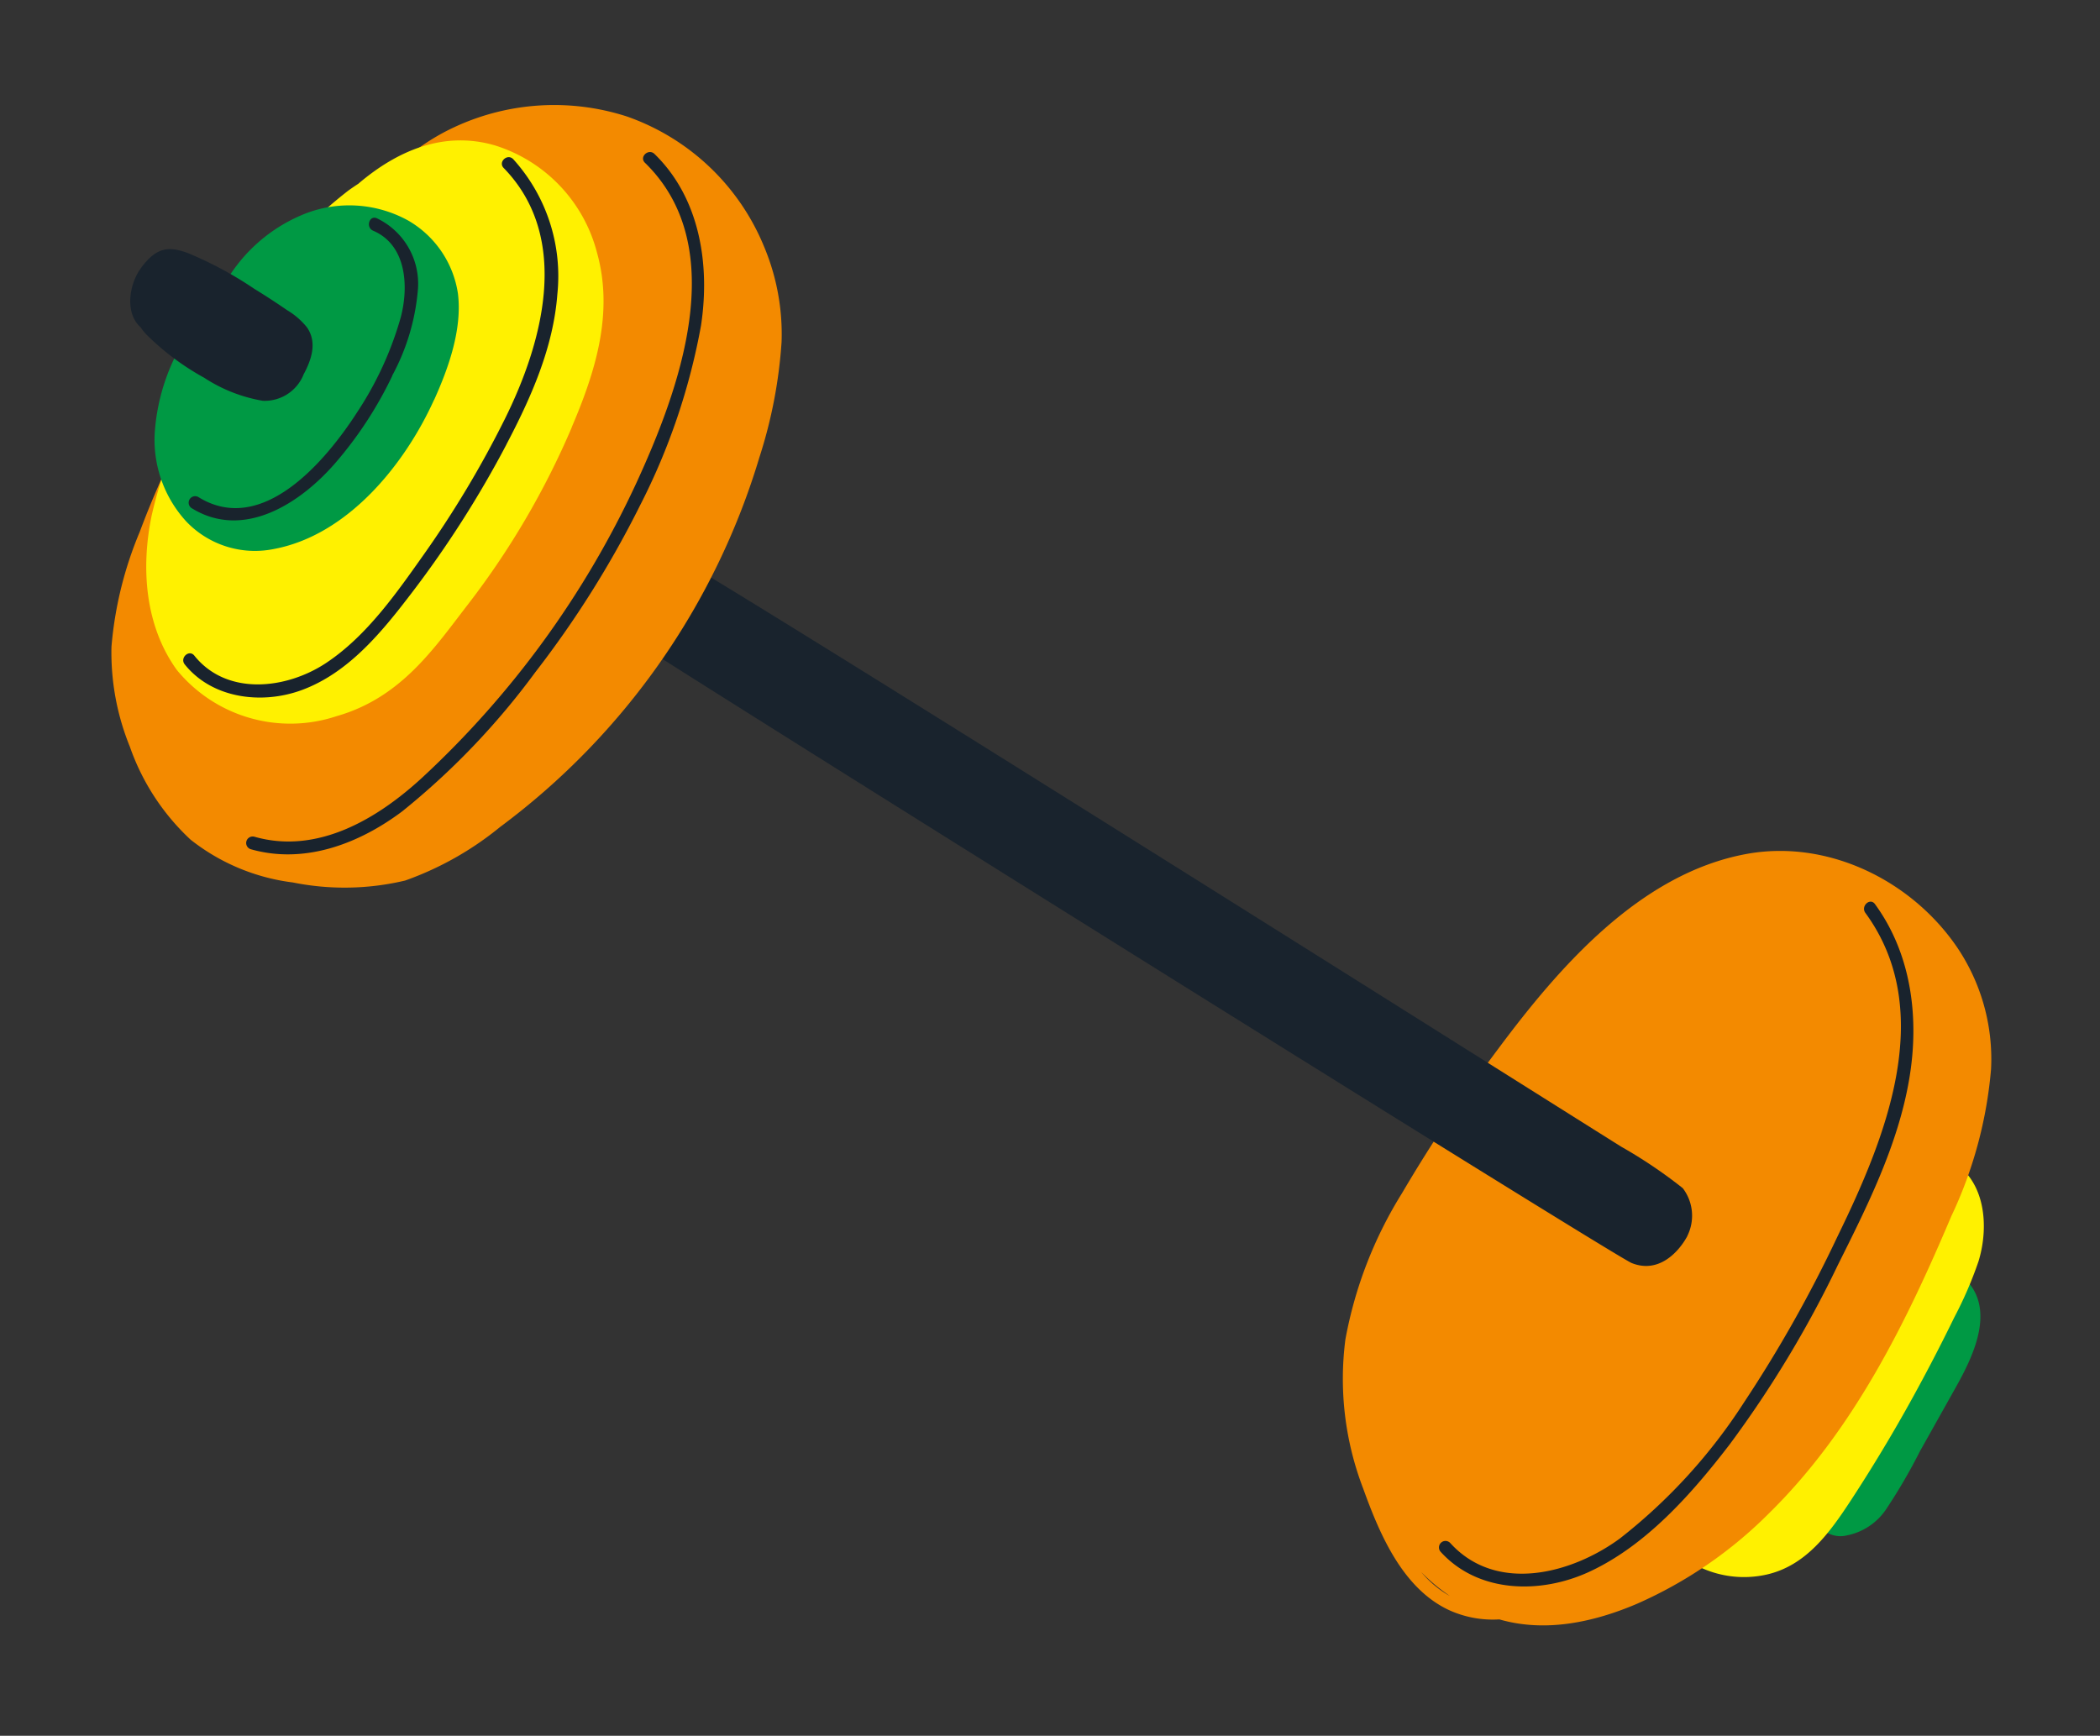
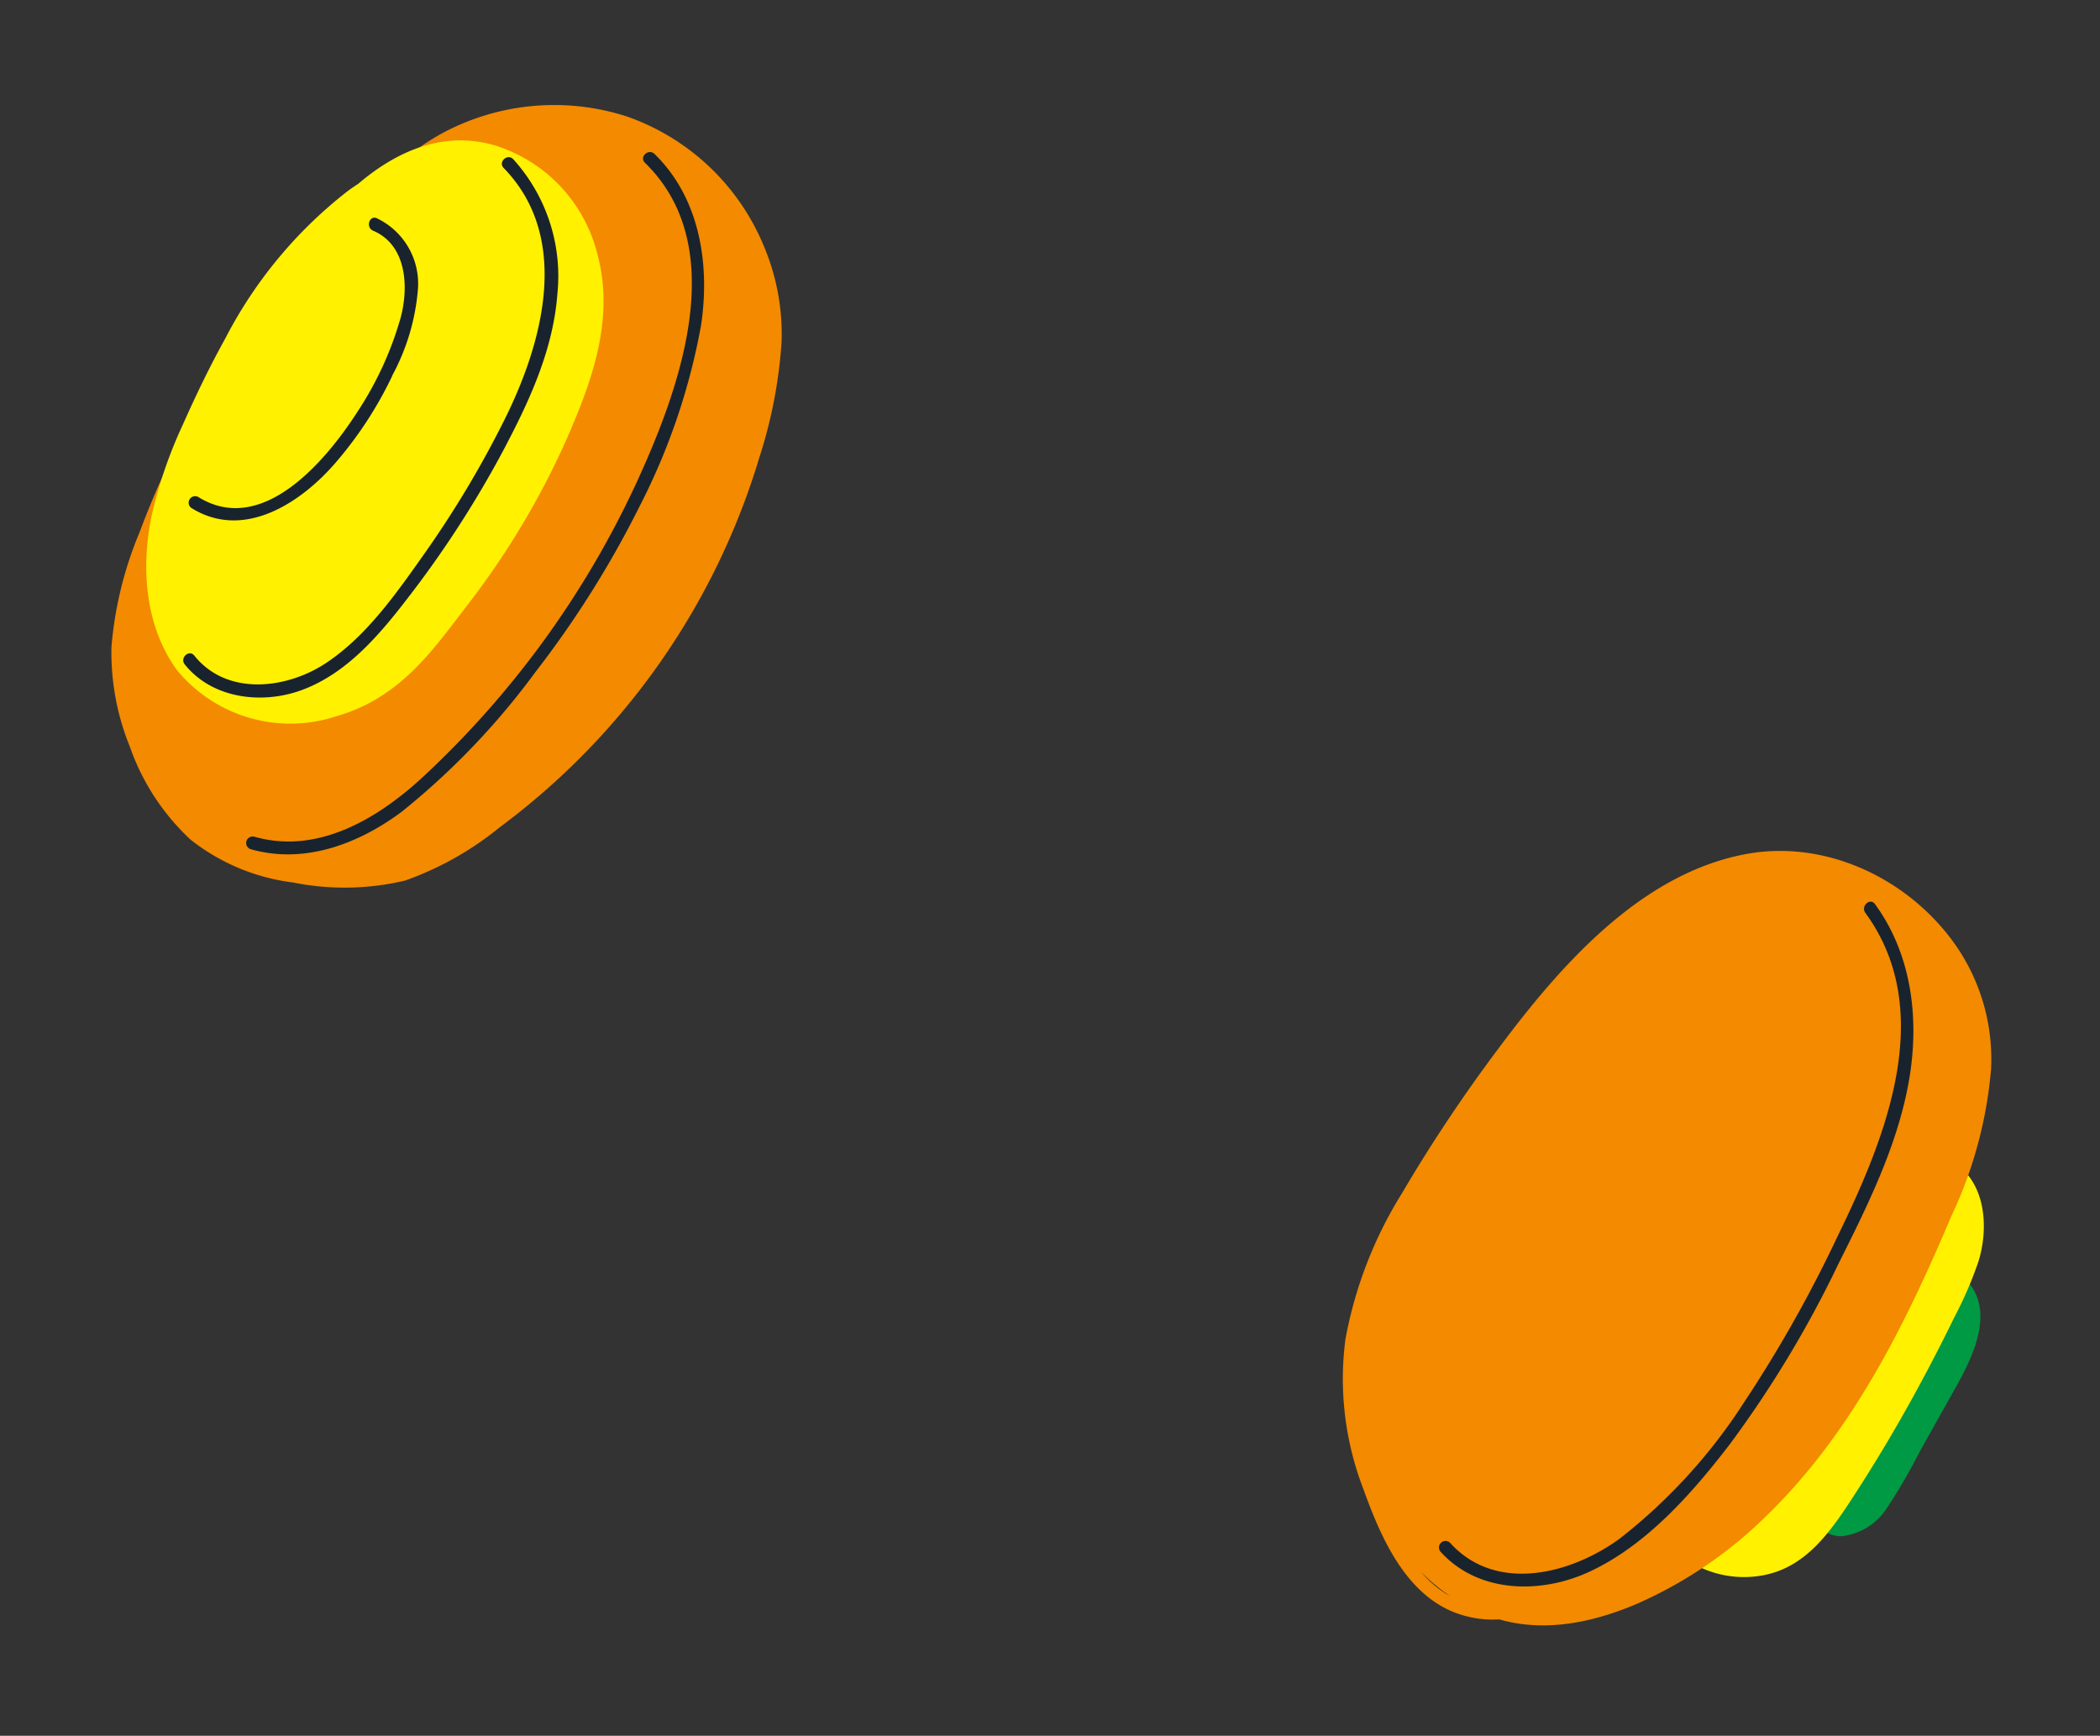
<svg xmlns="http://www.w3.org/2000/svg" width="145.586" height="120.354">
  <rect width="100%" height="100%" fill="#333333" stroke="none" />
  <g data-name="グループ 44096">
    <path data-name="パス 312889" d="M133.138 100.565l2.448-4.366c1.266-2.258 2.897-5.633.416-7.733-.373-.316-.91.078-.789.433q-2.744 4.063-5.3 8.255-1.322 2.17-2.588 4.373c-.388.677-.787 1.35-1.155 2.038a2.638 2.638 0 00-.42 1.465 1.885 1.885 0 002.29 1.431 4.279 4.279 0 002.763-1.879 38.868 38.868 0 002.33-4.015" fill="#094" />
    <path data-name="パス 312890" d="M133.27 95.671q1.15-2.143 2.216-4.33a27.034 27.034 0 001.677-3.881c.781-2.548.46-5.91-2.254-7.17-.499-.231-.962.46-.532.729a165.975 165.975 0 01-18.125 25.954c-.143.168-.228.463-.027.637a7.162 7.162 0 006.241 1.569c2.755-.62 4.387-2.92 5.848-5.145a109.836 109.836 0 004.957-8.366" fill="#fff100" />
    <path data-name="パス 312891" d="M135.277 84.331a29.641 29.641 0 002.756-10.2 13.838 13.838 0 00-2.332-8.415c-3.174-4.683-9.014-7.55-14.666-6.496-7.342 1.37-12.927 7.809-17.16 13.492a106.78 106.78 0 00-6.685 10.032 29.026 29.026 0 00-3.918 10.13 21.242 21.242 0 001.24 10.358c1.144 3.17 2.75 6.965 6.02 8.443a7.321 7.321 0 003.414.61c3.18.918 6.5.207 9.498-1.063a29.965 29.965 0 009.218-6.316c5.808-5.709 9.478-13.166 12.616-20.577m-36.74 24.685a12.864 12.864 0 001.976 1.647 5.077 5.077 0 01-.283-.164 7.285 7.285 0 01-1.693-1.482" fill="#f38a00" />
-     <path data-name="パス 312892" d="M116.973 85.705a3.15 3.15 0 00-.309-3.317 33.32 33.32 0 00-4.247-2.866c-1.463-.898-64.168-40.452-65.794-41.027a3.39 3.39 0 00-1.822-.279c-.062.08-.122.152-.18.23a21.483 21.483 0 00-2.392 4.226 2.444 2.444 0 00.698 1.026 9.312 9.312 0 001.147.805c1.33.97 67.73 42.54 69.043 43.072 1.875.757 3.264-.761 3.862-1.869" fill="#19232d" />
    <path data-name="パス 312893" d="M52.657 31.679a32.976 32.976 0 001.527-7.97 15.653 15.653 0 00-1.21-6.601 15.982 15.982 0 00-9.509-9.03 16.383 16.383 0 00-12.713 1.11 15.678 15.678 0 00-2.685 1.825.447.447 0 00-.112.138 15.507 15.507 0 00-2.939 2.815 59.78 59.78 0 00-15.33 22.916 26.141 26.141 0 00-1.958 7.962 17.311 17.311 0 001.274 6.928 15.977 15.977 0 004.215 6.452 14.292 14.292 0 007.086 2.964 18.164 18.164 0 007.785-.133 22.013 22.013 0 006.59-3.72A49.708 49.708 0 0052.656 31.68" fill="#f38a00" />
    <path data-name="パス 312894" d="M39.636 29.622c1.652-3.866 2.925-7.94 1.746-12.128a10.56 10.56 0 00-7.046-7.405c-3.571-1.053-6.817.367-9.497 2.654q-.342.221-.67.456a30.87 30.87 0 00-8.554 10.277c-1.075 1.935-2.035 3.934-2.934 5.956a31.467 31.467 0 00-2.162 6.29c-.756 3.62-.485 7.646 1.739 10.73a10.174 10.174 0 0011.071 3.207c4.488-1.28 6.764-4.71 9.123-7.763a56.194 56.194 0 007.19-12.271" fill="#fff100" />
-     <path data-name="パス 312895" d="M30.094 27.731c1.002-2.212 1.955-4.896 1.655-7.364a7.057 7.057 0 00-3.45-5.075 8.444 8.444 0 00-7.066-.508 11.127 11.127 0 00-5.721 5.002 25.885 25.885 0 00-2.333 3.166 14.2 14.2 0 00-2.451 7.05 8.374 8.374 0 002.179 6.149 6.572 6.572 0 006.047 1.922c5.134-.943 9.096-5.842 11.135-10.345" fill="#094" />
-     <path data-name="パス 312896" d="M21.037 25.981c.552-1.023.972-2.232.246-3.28a5.141 5.141 0 00-1.387-1.2q-1.109-.765-2.258-1.469a25.813 25.813 0 00-4.65-2.5c-1.23-.435-2.114-.463-3.224 1.067-.837 1.151-1.11 3.14-.006 4.105a3.254 3.254 0 00.414.513 17.908 17.908 0 003.979 2.973 10.7 10.7 0 004.07 1.6 2.905 2.905 0 002.82-1.81" fill="#19232d" />
    <path data-name="パス 312897" d="M44.36 35.07a44.887 44.887 0 004.239-12.499c.636-4.201-.064-8.82-3.224-11.896-.415-.404-1.08.205-.664.61 6.05 5.891 2.353 15.813-.63 22.281a65.138 65.138 0 01-14.795 20.337c-3.104 2.866-7.27 5.362-11.64 4.116a.451.451 0 00-.257.865c3.73 1.062 7.509-.385 10.495-2.626a51.543 51.543 0 009.228-9.649 69.634 69.634 0 007.248-11.538" fill="#19232d" />
    <path data-name="パス 312898" d="M27.185 26.054a15.149 15.149 0 001.793-6.05 5.03 5.03 0 00-2.852-4.87c-.532-.228-.787.637-.257.863 2.327.994 2.47 3.876 1.919 5.987a23.483 23.483 0 01-3.036 6.612c-2.126 3.3-6.559 8.637-11.01 5.862a.451.451 0 00-.477.763c3.646 2.28 7.631-.374 10.03-3.172a26.987 26.987 0 003.9-5.99" fill="#19232d" />
    <path data-name="パス 312899" d="M35.107 30.818c1.707-3.249 3.256-6.718 3.533-10.424a12.08 12.08 0 00-3.06-9.358c-.404-.415-1.065.196-.663.61 4.713 4.84 2.711 12.122.066 17.44a71.166 71.166 0 01-5.593 9.349c-1.919 2.716-3.996 5.7-6.817 7.557-2.727 1.794-6.845 2.284-9.101-.533-.364-.454-1.026.16-.664.61 1.908 2.38 5.352 2.789 8.095 1.785 3.292-1.206 5.615-4.089 7.674-6.788A72.427 72.427 0 0035.11 30.82" fill="#19232d" />
    <path data-name="パス 312900" d="M127.38 87.778c2.054-4.107 4.19-8.349 4.972-12.911.723-4.198.195-8.674-2.368-12.18-.342-.469-1.003.147-.664.61 5.022 6.871 1.335 15.74-1.943 22.459A91.07 91.07 0 01120.9 97.25a38.176 38.176 0 01-8.607 9.432c-3.35 2.453-8.56 3.82-11.75.31a.451.451 0 00-.665.61c2.621 2.885 6.93 2.932 10.274 1.395 3.973-1.828 7.147-5.439 9.757-8.84a76.1 76.1 0 007.472-12.378" fill="#19232d" />
  </g>
</svg>